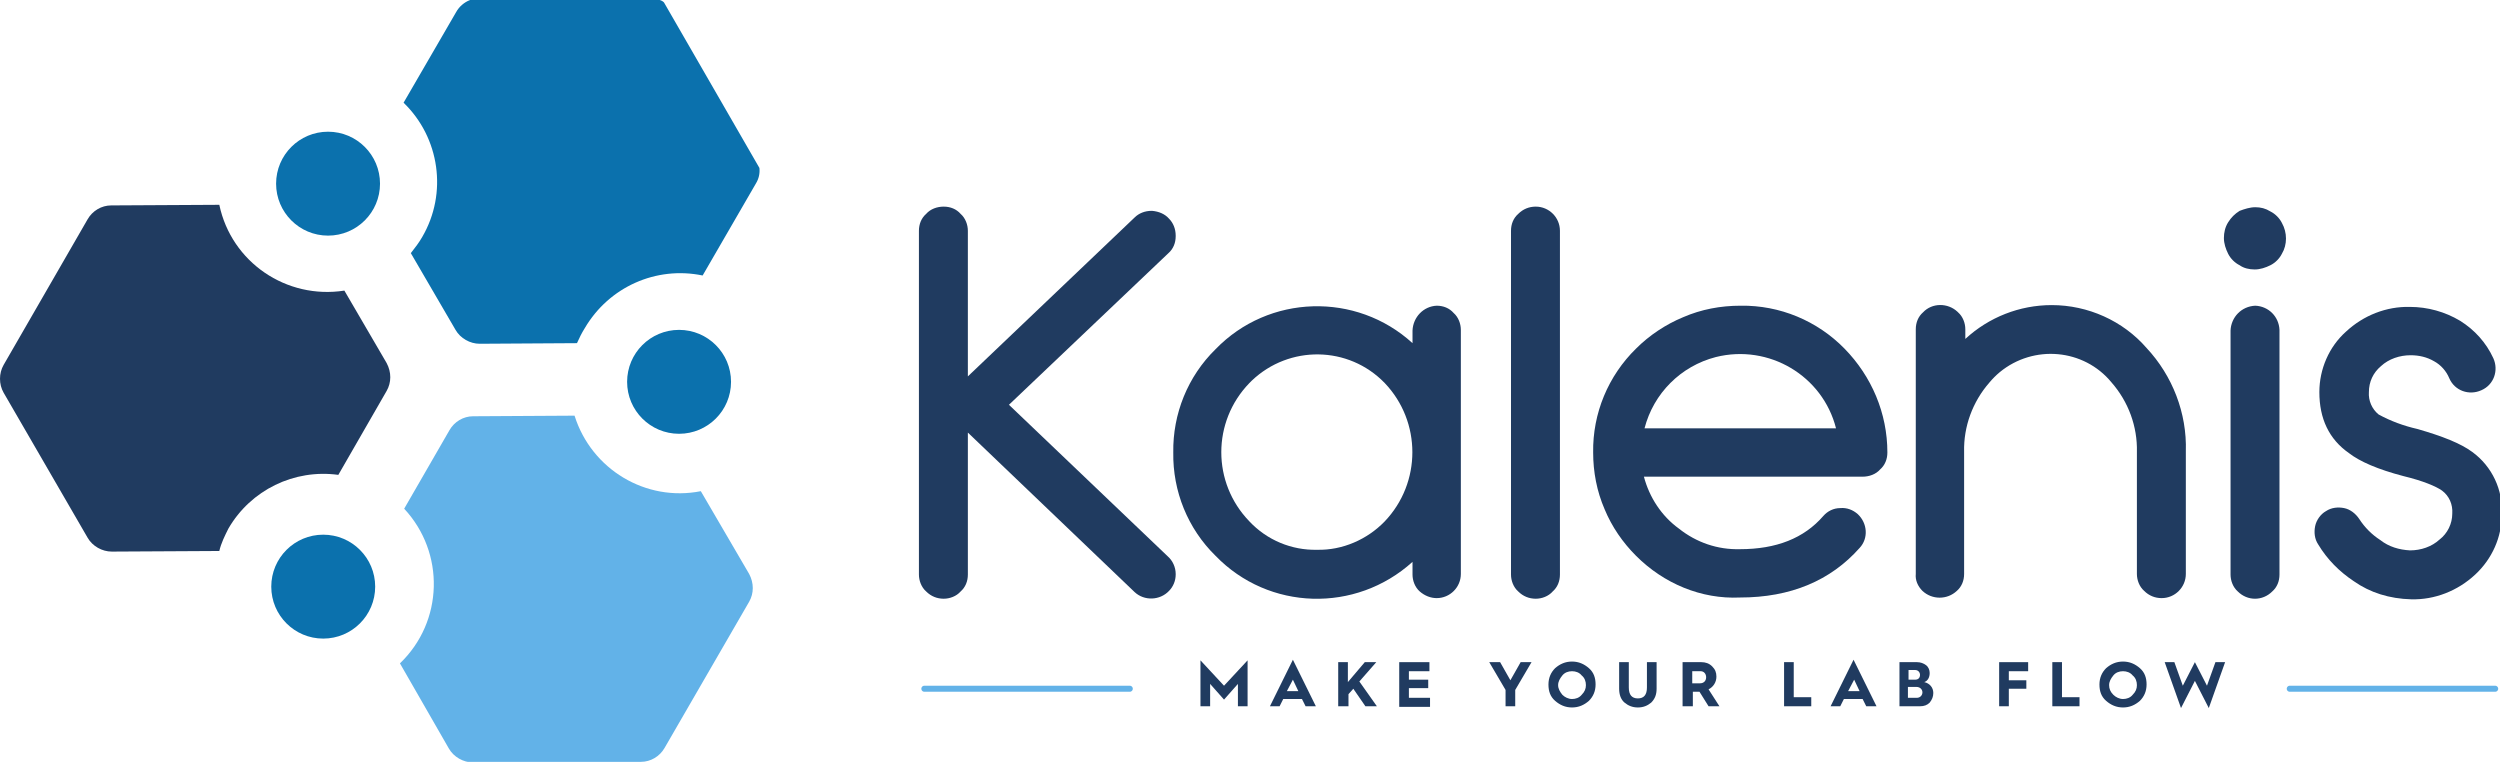
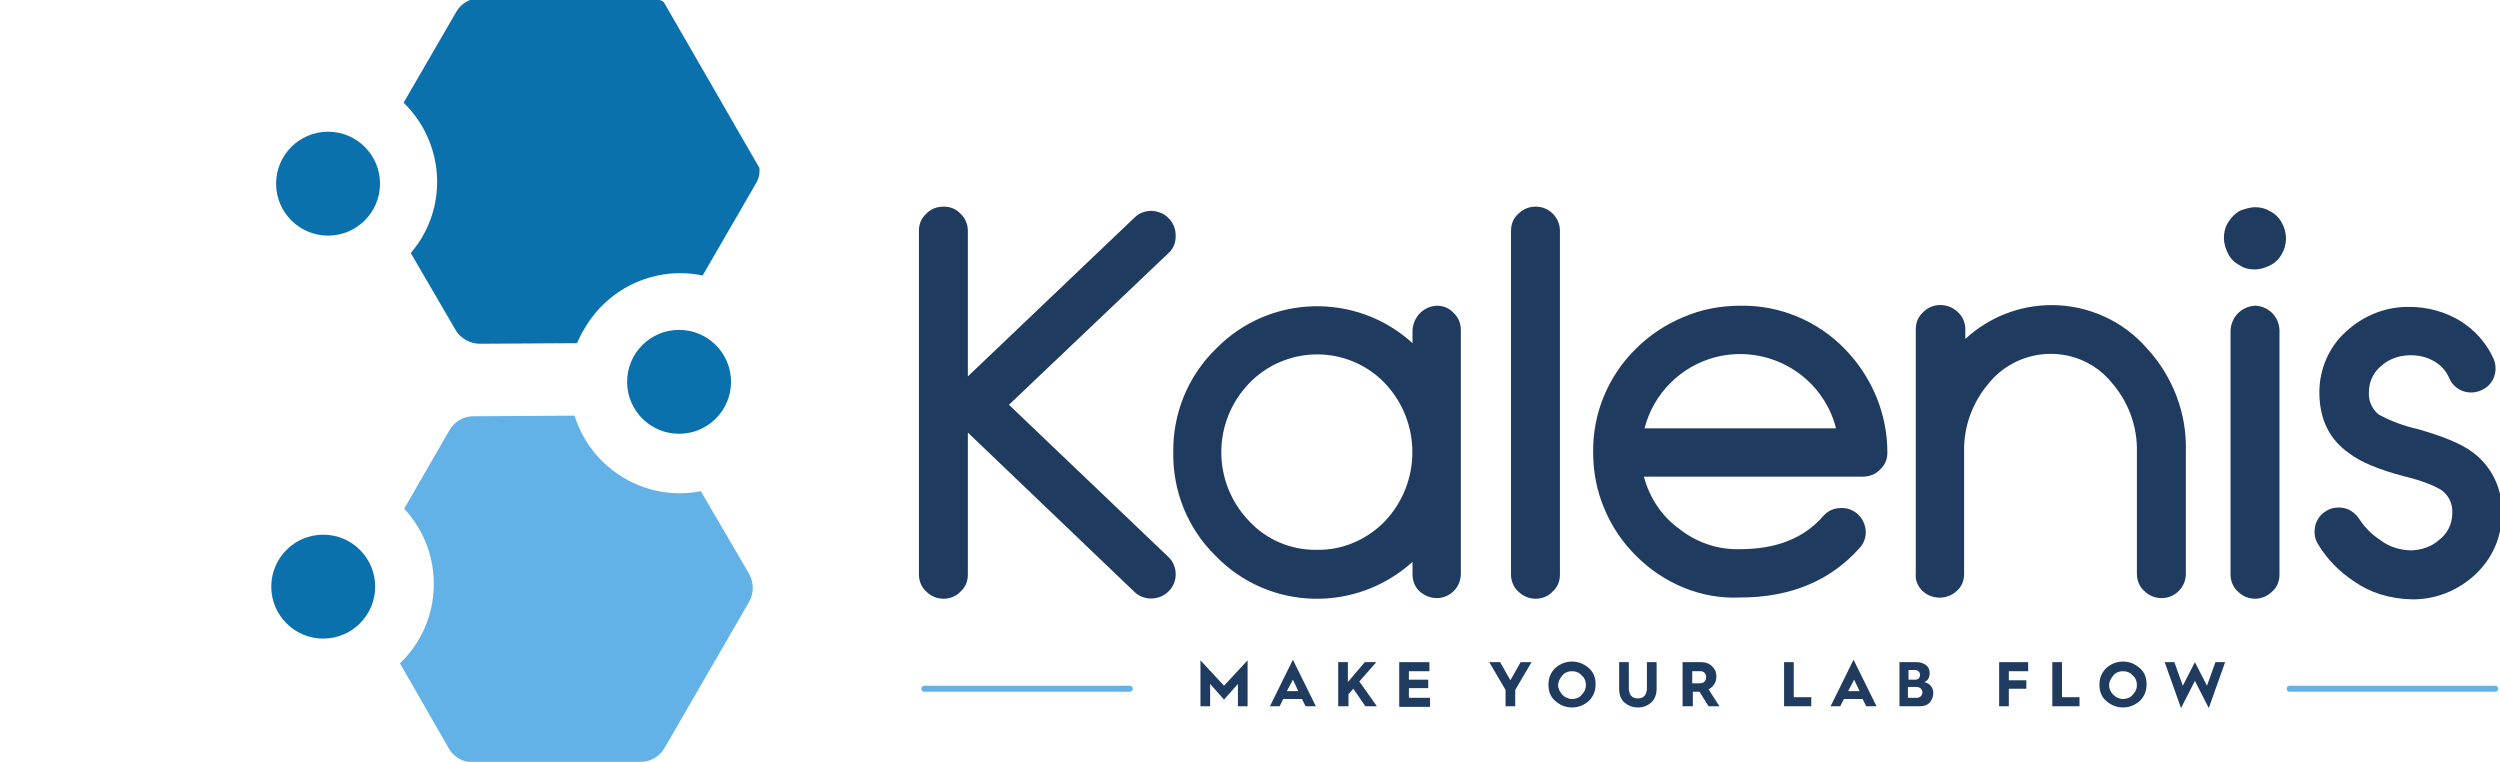
<svg xmlns="http://www.w3.org/2000/svg" version="1.1" id="Capa_1" x="0px" y="0px" viewBox="0 0 413.8 126.1" style="enable-background:new 0 0 413.8 126.1;" xml:space="preserve">
  <style type="text/css">
	.st0{fill:#203B60;}
	.st1{fill:#0B71AD;}
	.st2{fill:#62B2E8;}
	.st3{fill:none;stroke:#62B2E8;stroke-linecap:round;stroke-linejoin:round;stroke-miterlimit:10;}
</style>
  <g id="Capa_2_1_">
    <g id="Capa_1-2">
      <path class="st0" d="M193.5,36.2c0.7,0.7,1.1,1.7,1.1,2.8v0.1c0,1.1-0.4,2.1-1.2,2.8L167,67l26.3,25.1c0.8,0.7,1.3,1.8,1.3,2.9    v0.1c0,1-0.4,2-1.1,2.7c-1.5,1.6-4.1,1.7-5.7,0.2l-27.6-26.4v23.5c0,1.1-0.4,2.1-1.2,2.8c-0.7,0.8-1.8,1.2-2.8,1.2    c-1.1,0-2.1-0.4-2.9-1.2c-0.8-0.7-1.2-1.8-1.2-2.8V38.2c0-1.1,0.4-2.1,1.2-2.8c0.7-0.8,1.8-1.2,2.9-1.2c1.1,0,2.1,0.4,2.8,1.2    c0.8,0.7,1.2,1.8,1.2,2.8v24.1L187.8,36c0.7-0.7,1.7-1.1,2.8-1.1h0.1C191.8,35,192.8,35.4,193.5,36.2z" />
      <path class="st0" d="M237.8,50.6c1.1,0,2.1,0.4,2.8,1.2c0.8,0.7,1.2,1.8,1.2,2.8v40.4c0,2.2-1.8,4-4,4c-1,0-2-0.4-2.8-1.1    c-0.8-0.7-1.2-1.8-1.2-2.8V93c-9.4,8.5-23.8,8.1-32.6-1c-4.6-4.5-7.1-10.7-7-17.1c-0.1-6.4,2.4-12.6,7-17.1    c8.8-9.1,23.3-9.5,32.6-1v-2.1C233.9,52.5,235.6,50.7,237.8,50.6L237.8,50.6z M218,91c4.2,0.1,8.3-1.7,11.2-4.7    c6.1-6.4,6.1-16.5,0-22.9c-6-6.2-15.8-6.3-22-0.4c-0.1,0.1-0.2,0.2-0.4,0.4c-6.2,6.4-6.2,16.5,0,22.9    C209.7,89.4,213.8,91.1,218,91z" />
      <path class="st0" d="M254.2,34.2c2.2,0,4,1.8,4,4c0,0,0,0,0,0v56.9c0,1.1-0.4,2.1-1.2,2.8c-0.7,0.8-1.8,1.2-2.8,1.2    c-1.1,0-2.1-0.4-2.9-1.2c-0.8-0.7-1.2-1.8-1.2-2.8V38.2c0-1.1,0.4-2.1,1.2-2.8C252.1,34.6,253.1,34.2,254.2,34.2z" />
      <path class="st0" d="M270.8,92c-2.2-2.2-4-4.8-5.2-7.7c-1.3-3-1.9-6.2-1.9-9.4c-0.1-6.5,2.5-12.7,7.1-17.2c2.2-2.2,4.9-4,7.8-5.2    c3-1.3,6.2-1.9,9.5-1.9c6.5-0.1,12.7,2.5,17.2,7.1c4.5,4.6,7.1,10.7,7.1,17.2c0,1.1-0.4,2.1-1.2,2.8c-0.7,0.8-1.8,1.2-2.9,1.2    h-36.2c0.9,3.4,2.9,6.5,5.8,8.6c2.9,2.3,6.4,3.5,10.1,3.4c6,0,10.6-1.8,13.8-5.5c0.7-0.8,1.7-1.3,2.8-1.3c1.1-0.1,2.1,0.3,2.9,1    c1.6,1.5,1.8,4,0.3,5.6c0,0,0,0,0,0c-4.8,5.4-11.4,8.2-19.8,8.2C281.6,99.2,275.4,96.6,270.8,92z M303.9,70.9    c-2.2-8.7-11.1-14-19.9-11.8c-5.8,1.5-10.3,6-11.8,11.8H303.9z" />
      <path class="st0" d="M339.6,50.5c6,0,11.8,2.6,15.7,7.1c4.3,4.6,6.7,10.8,6.5,17.1v20.3c0,2.2-1.8,4-4,4c-1.1,0-2.1-0.4-2.9-1.2    c-0.8-0.7-1.2-1.8-1.2-2.8V74.8c0.1-4.2-1.4-8.3-4.2-11.5c-4.6-5.6-12.9-6.3-18.5-1.7c-0.6,0.5-1.2,1.1-1.7,1.7    c-2.8,3.2-4.3,7.3-4.2,11.5V95c0,1.1-0.4,2.1-1.2,2.8c-1.6,1.5-4.1,1.5-5.7,0c-0.8-0.8-1.2-1.8-1.1-2.8V54.5    c0-1.1,0.4-2.1,1.2-2.8c1.5-1.6,4.1-1.6,5.7-0.1c0,0,0,0,0.1,0.1c0.8,0.7,1.2,1.8,1.2,2.8v1.6C329.2,52.5,334.3,50.5,339.6,50.5z" />
      <path class="st0" d="M373.3,34.3c0.9,0,1.7,0.2,2.5,0.7c0.8,0.4,1.5,1.1,1.9,1.9c0.9,1.6,0.9,3.6,0,5.1c-0.4,0.8-1.1,1.5-1.9,1.9    c-0.8,0.4-1.7,0.7-2.6,0.7c-0.9,0-1.8-0.2-2.5-0.7c-0.8-0.4-1.5-1.1-1.9-1.9c-0.4-0.8-0.7-1.7-0.7-2.6c0-0.9,0.2-1.8,0.7-2.6    c0.5-0.8,1.1-1.4,1.9-1.9C371.5,34.6,372.4,34.3,373.3,34.3z M373.3,50.6c2.2,0.1,3.9,1.8,4,4v40.5c0,1.1-0.4,2.1-1.2,2.8    c-1.6,1.6-4.1,1.6-5.7,0c0,0,0,0,0,0c-0.8-0.7-1.2-1.8-1.2-2.8V54.7C369.3,52.5,371,50.7,373.3,50.6L373.3,50.6z" />
      <path class="st0" d="M389.6,96.2c-2.4-1.6-4.4-3.6-5.9-6.1c-0.6-0.9-0.7-2-0.5-3c0.2-1,0.9-2,1.8-2.5c0.9-0.6,2-0.7,3-0.5    c1,0.2,1.9,0.9,2.5,1.8c0.9,1.4,2.1,2.6,3.5,3.5c1.4,1.1,3.1,1.6,4.9,1.7c1.8,0,3.6-0.6,4.9-1.8c1.3-1,2.1-2.6,2.1-4.3    c0.1-1.5-0.5-2.9-1.7-3.8c-1-0.7-3.1-1.6-6.4-2.4c-4.2-1.1-7.2-2.4-9-3.8c-3.3-2.3-4.9-5.7-4.9-10.1c0-3.8,1.6-7.5,4.4-10    c2.9-2.7,6.7-4.2,10.6-4.1c2.9,0,5.8,0.8,8.3,2.3c2.4,1.5,4.3,3.6,5.5,6.2c0.9,2,0.1,4.4-2,5.3c0,0,0,0,0,0c-2,0.9-4.4,0.1-5.3-2    c0,0,0,0,0,0c-0.5-1.2-1.4-2.2-2.5-2.8c-1.2-0.7-2.5-1-3.9-1c-1.8,0-3.6,0.6-4.9,1.8c-1.3,1.1-2,2.6-2,4.3    c-0.1,1.4,0.5,2.8,1.6,3.7c2,1.1,4.2,1.9,6.4,2.4c4.2,1.2,7.2,2.4,9.1,3.8c3.3,2.4,5.1,6.3,4.9,10.3c0,3.8-1.6,7.4-4.4,10    c-2.9,2.7-6.7,4.2-10.6,4.1C395.5,99.1,392.3,98.1,389.6,96.2z" />
      <path class="st1" d="M96.8,54.3c4-6.8,11.8-10.3,19.5-8.7l8.8-15.2c0.5-0.8,0.7-1.7,0.6-2.6L109.9,0.4c-0.2-0.2-0.4-0.3-0.7-0.4    L77.8,0c-1,0.4-1.8,1.1-2.3,2l-8.7,15c6,5.8,7.3,15,3.1,22.2c-0.5,0.9-1.2,1.8-1.9,2.7l7.4,12.7c0.8,1.4,2.4,2.3,4,2.3l16.1-0.1    C95.9,55.9,96.3,55.1,96.8,54.3z" />
      <circle class="st1" cx="53.5" cy="97.1" r="8.6" />
      <circle class="st1" cx="54.3" cy="30.4" r="8.6" />
      <circle class="st1" cx="112.4" cy="63.2" r="8.6" />
-       <path class="st0" d="M37.8,87.5c3.7-6.4,10.9-9.9,18.2-8.9l8-13.9c0.8-1.4,0.8-3.1,0-4.6l-7-12c-9.6,1.5-18.7-4.7-20.7-14.2    L18.4,34c-1.6,0-3.1,0.9-3.9,2.3L0.6,60.4c-0.8,1.4-0.8,3.2,0,4.6l13.9,24c0.8,1.4,2.4,2.3,4,2.3l17.8-0.1    C36.6,89.9,37.2,88.7,37.8,87.5z" />
      <path class="st2" d="M124,95l-8-13.7c-9.1,1.8-18.1-3.6-20.9-12.5l-16.8,0.1c-1.6,0-3.1,0.9-3.9,2.3l-7.5,13    c6.8,7.3,6.5,18.7-0.7,25.6l8.1,14.1c0.8,1.4,2.4,2.3,4,2.3l27.8-0.1c1.6,0,3.1-0.9,3.9-2.3L124,99.6    C124.8,98.2,124.8,96.5,124,95z" />
    </g>
  </g>
  <g>
    <path class="st0" d="M198.7,116.9v-7.6l3.9,4.2l3.9-4.2v7.6h-1.6v-3.7l-2.3,2.6l-2.3-2.6v3.7H198.7z" />
    <path class="st0" d="M210.2,116.9l3.8-7.7l3.8,7.7h-1.7l-0.6-1.2h-3.1l-0.6,1.2H210.2z M213,114.4h1.9l-0.9-1.9L213,114.4z" />
    <path class="st0" d="M221.5,116.9v-7.3h1.6v3.3l2.8-3.3h1.9l-2.8,3.2l2.9,4.1H226L224,114l-0.8,0.9v2H221.5z" />
    <path class="st0" d="M231.6,116.9v-7.3h5v1.5h-3.4v1.4h3.2v1.4h-3.2v1.6h3.5v1.5H231.6z" />
    <path class="st0" d="M249.2,116.9v-2.7l-2.7-4.6h1.8l1.7,3l1.7-3h1.8l-2.7,4.6v2.7H249.2z" />
    <path class="st0" d="M257.4,110.6c0.8-0.7,1.7-1.1,2.8-1.1s2,0.4,2.8,1.1c0.8,0.7,1.1,1.6,1.1,2.7s-0.4,2-1.1,2.7   c-0.8,0.7-1.7,1.1-2.8,1.1c-1.1,0-2-0.4-2.8-1.1c-0.8-0.7-1.1-1.6-1.1-2.7S256.7,111.3,257.4,110.6z M258.6,115   c0.4,0.4,1,0.7,1.6,0.7c0.6,0,1.2-0.2,1.6-0.7c0.5-0.5,0.7-1,0.7-1.6s-0.2-1.2-0.7-1.6c-0.4-0.5-1-0.7-1.6-0.7   c-0.6,0-1.2,0.2-1.6,0.7c-0.4,0.5-0.7,1-0.7,1.6C257.9,114,258.2,114.5,258.6,115z" />
    <path class="st0" d="M268,109.6h1.6v4.2c0,1.2,0.5,1.8,1.5,1.8c1,0,1.5-0.6,1.5-1.8v-4.2h1.6v4.4c0,1-0.3,1.7-0.9,2.3   c-0.6,0.5-1.3,0.8-2.2,0.8c-0.9,0-1.6-0.3-2.2-0.8c-0.6-0.5-0.9-1.3-0.9-2.3V109.6z" />
    <path class="st0" d="M278.5,116.9v-7.3h3.1c0.7,0,1.3,0.2,1.8,0.7c0.5,0.5,0.7,1,0.7,1.7c0,0.9-0.5,1.7-1.3,2.1l1.8,2.8h-1.8   l-1.5-2.4h0h-1.1v2.4H278.5z M280.1,113.1h1.3c0.6,0,1-0.4,1-1c0-0.6-0.4-1-0.9-1h-1.4V113.1z" />
    <path class="st0" d="M295.3,116.9v-7.3h1.6v5.8h2.9v1.5H295.3z" />
    <path class="st0" d="M303,116.9l3.8-7.7l3.8,7.7h-1.7l-0.6-1.2h-3.1l-0.6,1.2H303z M305.9,114.4h1.9l-0.9-1.9L305.9,114.4z" />
    <path class="st0" d="M314.4,116.9v-7.3h2.9c0.6,0,1.1,0.2,1.5,0.5c0.4,0.3,0.6,0.8,0.6,1.3c0,0.7-0.3,1.3-0.9,1.5   c0.9,0.2,1.5,0.9,1.5,1.8c0,0.6-0.2,1.1-0.6,1.6c-0.4,0.4-0.9,0.6-1.6,0.6H314.4z M315.9,112.5h1.1c0.5,0,0.8-0.3,0.8-0.8   c0-0.4-0.3-0.8-0.8-0.8h-1.1V112.5z M315.9,115.5h1.4c0.5,0,0.9-0.4,0.9-0.9s-0.4-0.9-1-0.9h-1.4V115.5z" />
    <path class="st0" d="M330.9,116.9v-7.3h4.8v1.5h-3.2v1.5h2.9v1.4h-2.9v2.9H330.9z" />
    <path class="st0" d="M339.7,116.9v-7.3h1.6v5.8h2.9v1.5H339.7z" />
    <path class="st0" d="M348.6,110.6c0.8-0.7,1.7-1.1,2.8-1.1s2,0.4,2.8,1.1c0.8,0.7,1.1,1.6,1.1,2.7s-0.4,2-1.1,2.7   c-0.8,0.7-1.7,1.1-2.8,1.1c-1.1,0-2-0.4-2.8-1.1c-0.8-0.7-1.1-1.6-1.1-2.7S347.9,111.3,348.6,110.6z M349.8,115   c0.4,0.4,1,0.7,1.6,0.7c0.6,0,1.2-0.2,1.6-0.7c0.5-0.5,0.7-1,0.7-1.6s-0.2-1.2-0.7-1.6c-0.4-0.5-1-0.7-1.6-0.7   c-0.6,0-1.2,0.2-1.6,0.7c-0.4,0.5-0.7,1-0.7,1.6C349.1,114,349.3,114.5,349.8,115z" />
    <path class="st0" d="M361,117.2l-2.7-7.6h1.6l1.4,3.9l2-3.9l2,3.9l1.4-3.9h1.6l-2.7,7.6l-2.3-4.5L361,117.2z" />
  </g>
  <line class="st3" x1="153" y1="114" x2="187" y2="114" />
  <line class="st3" x1="379" y1="114" x2="413" y2="114" />
</svg>